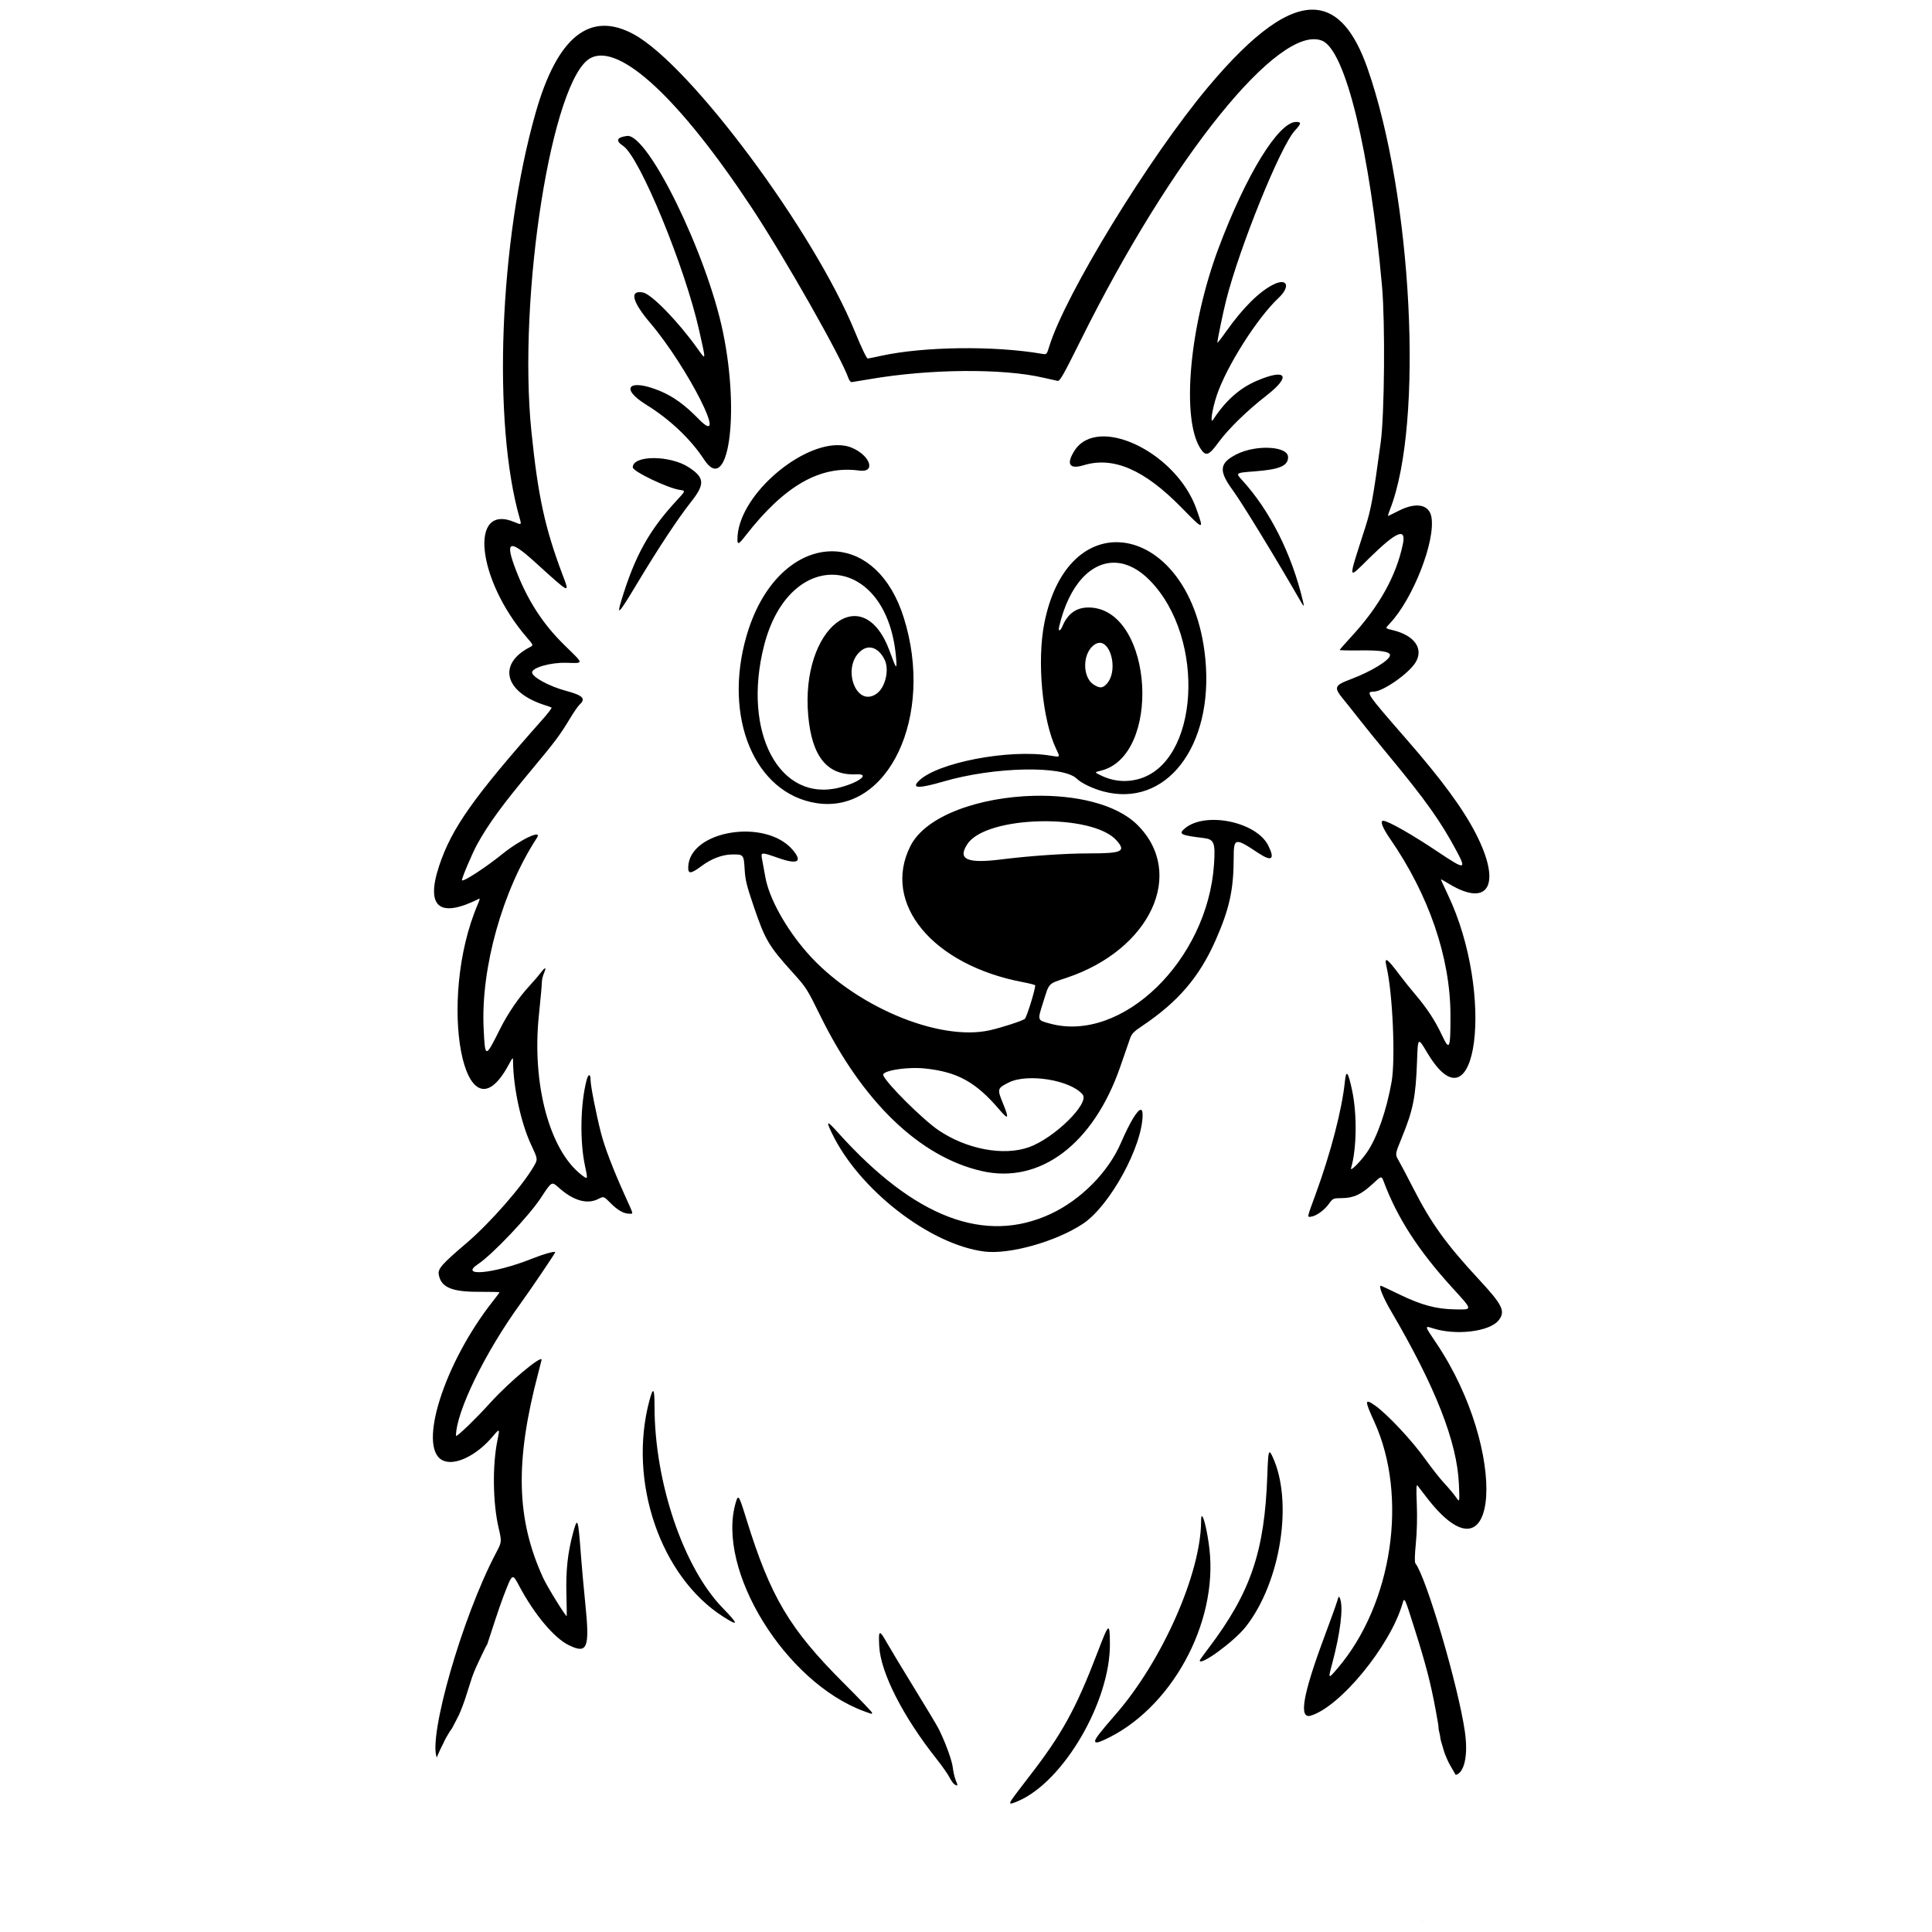
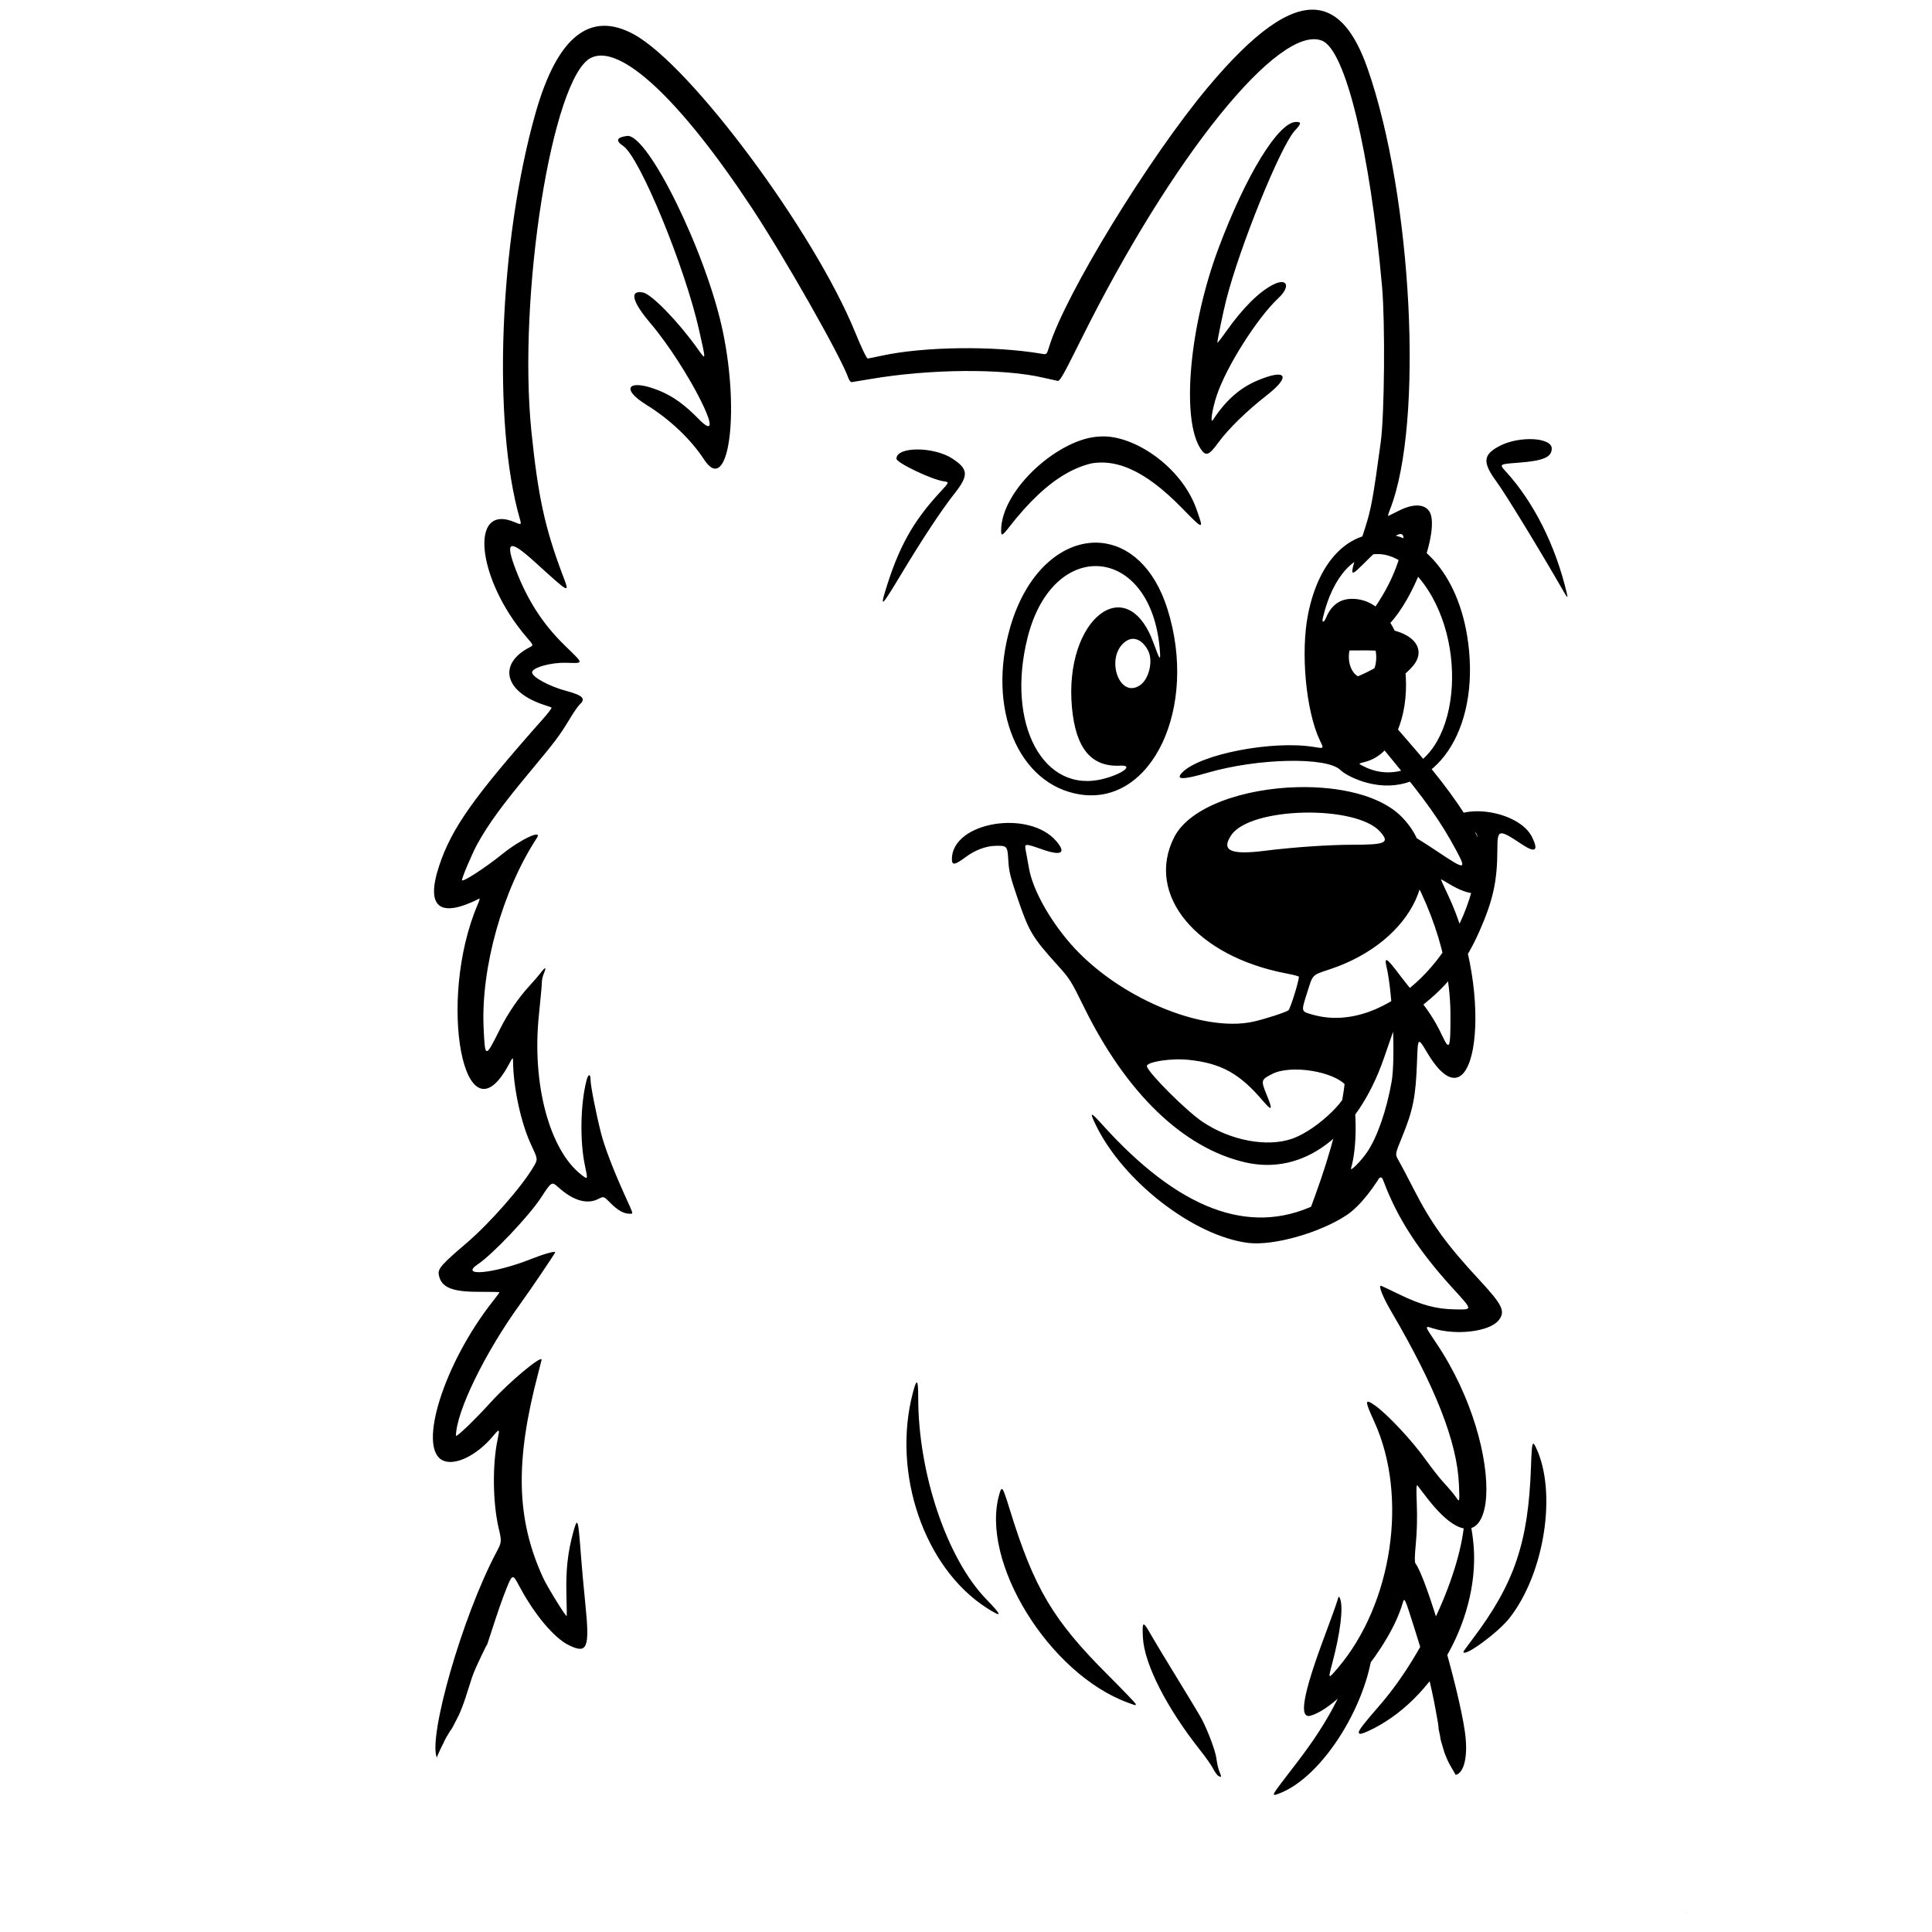
<svg xmlns="http://www.w3.org/2000/svg" width="500mm" height="500mm" viewBox="0 0 500 500" xml:space="preserve">
  <g>
-     <path d="m340.74 2.555c-7.124-0.738-16.308 5.915-28.14 20.032-15.211 18.148-36.918 53.609-41.057 67.07-0.652 2.122-0.652 2.122-1.884 1.909-12.318-2.125-30.539-1.902-41.585 0.509-1.784 0.389-3.359 0.708-3.499 0.708-0.292 0-1.614-2.76-3.305-6.896-10.654-26.065-42.461-68.885-57.171-76.967-11.382-6.253-19.883 0.532-25.502 20.352-9.393 33.134-11.215 80.238-4.06 105.01 0.445 1.539 0.366 1.594-1.273 0.884-11.965-5.181-9.898 14.769 3.09 29.823 1.733 2.008 1.733 2.009 0.724 2.53-8.424 4.356-6.483 11.67 3.977 14.988 0.774 0.246 1.529 0.516 1.677 0.601 0.149 0.085-0.808 1.371-2.127 2.857-18.069 20.366-23.732 28.378-26.964 38.149-3.539 10.699 0.104 13.643 10.436 8.434 0.145-0.073-0.042 0.583-0.417 1.457-10.72 25.01-3.476 62.804 7.969 41.576 1.07-1.985 1.14-2.047 1.148-1.007 0.049 6.817 2.036 16.038 4.666 21.657 1.762 3.765 1.762 3.766 0.751 5.529-2.941 5.127-11.326 14.712-17.428 19.921-6.412 5.473-7.458 6.651-7.219 8.124 0.54 3.329 3.316 4.539 10.353 4.512 2.951-0.011 5.366 0.045 5.366 0.126s-0.767 1.119-1.704 2.308c-12.595 15.968-19.534 37.811-13.074 41.15 3.108 1.606 8.854-1.141 13.159-6.292 1.661-1.987 1.729-1.917 1.101 1.105-1.335 6.421-1.213 16.161 0.284 22.654 0.848 3.677 0.848 3.677-0.654 6.523-8.799 16.682-17.56 47.467-15.344 52.948 0.092-0.218 0.181-0.437 0.276-0.654 0.428-1.011 0.885-2.01 1.405-2.977 1e-3 -3e-3 4e-3 -7e-3 5e-3 -9e-3 0.469-1.099 1.138-2.204 1.664-3.055 0.183-0.273 0.375-0.54 0.565-0.808 0.056-0.104 0.121-0.202 0.175-0.307 0.385-0.73 0.767-1.461 1.141-2.196 0.334-0.637 0.661-1.28 0.917-1.954 0.323-0.824 0.662-1.641 0.945-2.479 0.282-0.816 0.559-1.633 0.803-2.461 0.278-0.847 0.544-1.697 0.816-2.546 0.285-0.913 0.58-1.822 0.947-2.706 0.327-0.812 0.701-1.601 1.064-2.397 0.312-0.689 0.639-1.372 0.968-2.053 0.259-0.541 0.537-1.073 0.789-1.618 0.188-0.401 0.381-0.8 0.602-1.184 8e-3 -0.014-0.013 0.031-0.02 0.046-0.136 0.322-0.206 0.574-0.229 0.78 1.606-4.914 3.357-10.351 4.349-12.93 2.45-6.367 2.334-6.291 4.214-2.771 3.893 7.29 8.975 13.345 12.76 15.201 4.846 2.377 5.466 0.831 4.292-10.697-0.403-3.953-0.904-9.483-1.113-12.289-0.747-9.996-0.888-10.409-2.064-6.048-1.383 5.125-1.874 9.648-1.717 15.812 0.08 3.145 0.117 5.718 0.083 5.718-0.355 0-5.053-7.622-6.093-9.886-6.983-15.2-7.342-30.116-1.275-53.04 0.478-1.807 0.87-3.351 0.87-3.431 0-1.268-8.455 5.807-13.179 11.027-3.968 4.385-8.99 9.216-8.986 8.644 0.049-6.25 7.566-21.638 16.741-34.27 2.555-3.518 8.943-12.961 8.943-13.22 0-0.38-2.934 0.441-6.157 1.723-9.634 3.831-18.919 4.728-13.801 1.334 3.714-2.463 13.184-12.449 16.248-17.134 2.798-4.278 2.798-4.279 4.548-2.706 3.819 3.434 7.403 4.478 10.299 3.001 1.422-0.726 1.422-0.726 3.126 1.004 1.857 1.885 3.455 2.803 4.879 2.803 1.134 0 1.255 0.522-1.059-4.602-3.136-6.944-5.317-12.654-6.263-16.39-1.28-5.061-2.671-12.154-2.671-13.622 0-1.661-0.582-1.636-1.025 0.044-1.595 6.052-1.787 15.738-0.439 22.079 0.791 3.722 0.792 3.719-0.826 2.485-8.324-6.349-12.941-23.58-11.084-41.365 0.434-4.161 0.781-8.006 0.772-8.545-9e-3 -0.539 0.218-1.546 0.507-2.238 0.72-1.724 0.425-1.808-0.779-0.223-0.555 0.731-1.886 2.279-2.959 3.44-2.743 2.968-5.612 7.172-7.565 11.084-3.864 7.739-3.902 7.738-4.278-0.176-0.738-15.558 4.891-35.655 13.79-49.23 1.523-2.324-4.207 0.362-8.985 4.211-4.308 3.47-9.992 7.172-10.395 6.769-0.224-0.224 2.609-6.945 3.946-9.362 2.921-5.282 6.537-10.224 14.207-19.417 5.91-7.083 7.256-8.883 9.748-13.034 0.993-1.653 2.131-3.3 2.529-3.661 1.692-1.531 0.851-2.392-3.463-3.546-4.392-1.175-8.832-3.583-8.832-4.791 0-1.218 4.745-2.573 8.709-2.486 4.815 0.106 4.851 0.517-0.397-4.629-5.549-5.442-9.48-11.527-12.481-19.319-2.931-7.613-1.774-8.16 4.756-2.248 9.57 8.664 9.216 8.51 7.202 3.156-4.48-11.91-6.248-20.063-7.955-36.704-3.615-35.228 5.344-91.684 15.361-96.794 7.512-3.832 23.024 10.603 41.611 38.723 8.607 13.021 23.233 38.8 25.076 44.195 0.194 0.568 0.574 1.011 0.843 0.984 0.269-0.027 2.39-0.376 4.712-0.777 15.413-2.655 34.39-2.812 44.862-0.37 1.645 0.384 3.307 0.754 3.695 0.823 0.604 0.107 1.462-1.401 6.06-10.658 23.526-47.364 51.442-81.95 62.438-77.355 6.014 2.513 12.373 28.641 15.474 63.581 0.831 9.364 0.632 33.143-0.337 40.288-1.959 14.435-2.484 17.317-4.053 22.221-4.526 14.146-4.629 13.408 1.091 7.792 7.06-6.932 9.59-7.987 8.689-3.626-1.691 8.185-6.109 16.124-13.321 23.937-1.666 1.805-3.029 3.363-3.029 3.462 0 0.1 2.415 0.151 5.366 0.115 5.26-0.065 7.653 0.318 7.653 1.226 0 1.269-4.835 4.233-10.185 6.243-4.239 1.593-4.419 2.09-1.877 5.178 0.934 1.136 2.743 3.41 4.02 5.055 1.276 1.645 4.811 5.999 7.854 9.676 9.419 11.382 13.329 16.889 17.388 24.485 2.646 4.952 2.235 4.981-4.708 0.328-6.871-4.604-13.026-8.1-14.261-8.1-0.864 0-0.164 1.834 1.759 4.614 10.077 14.565 15.633 30.784 15.658 45.702 0.014 8.814-0.231 9.381-2.22 5.136-1.739-3.71-3.819-6.892-6.81-10.414-1.232-1.451-3.013-3.668-3.958-4.926-3.551-4.731-4.218-5.146-3.534-2.199 1.572 6.775 2.313 23.838 1.289 29.644-1.308 7.414-3.748 14.414-6.347 18.208-1.653 2.412-4.458 5.212-4.144 4.135 1.463-5.008 1.586-13.928 0.276-20.098-1.05-4.948-1.546-5.539-1.885-2.245-0.742 7.199-3.643 18.369-7.539 29.027-2.335 6.387-2.258 6.009-1.183 5.869 1.332-0.173 3.398-1.661 4.588-3.304 1.062-1.466 1.069-1.469 3.428-1.495 3.01-0.034 5.021-0.979 7.99-3.756 2.198-2.056 2.198-2.056 2.825-0.388 3.503 9.319 8.932 17.712 17.653 27.292 5.419 5.953 5.379 5.7 0.874 5.651-4.888-0.053-8.82-1.099-14.466-3.846-2.566-1.249-4.75-2.271-4.853-2.271-0.655 0 0.556 3.008 2.643 6.571 11.536 19.688 17.098 33.882 17.559 44.801 0.2 4.75 0.2 4.75-0.77 3.343-0.533-0.774-1.878-2.38-2.987-3.568-1.11-1.188-3.345-4.023-4.968-6.299-3.445-4.831-9.835-11.65-12.993-13.865-2.692-1.888-2.717-1.339-0.195 4.173 8.851 19.347 4.716 47.205-9.475 63.829-2.48 2.905-2.498 2.89-1.409-1.202 2.134-8.025 2.921-14.497 2.044-16.803-0.293-0.771-0.347-0.722-0.767 0.704-0.248 0.843-1.709 4.902-3.246 9.021-5.651 15.14-6.755 21.513-3.563 20.549 7.613-2.3 20.444-17.926 23.69-28.851 0.573-1.928 0.492-2.094 3.299 6.795 2.765 8.754 4.061 13.752 5.278 20.343 0.567 3.072 0.836 4.519 0.805 5.146 0.037 0.171 0.074 0.341 0.1 0.514 0.123 0.584 0.288 1.16 0.346 1.756 0.063 0.471 0.168 0.932 0.325 1.381 0.228 0.732 0.423 1.473 0.653 2.205 0.164 0.477 0.326 0.957 0.537 1.416 0.21 0.496 0.424 0.991 0.664 1.473 0.287 0.56 0.608 1.101 0.927 1.643 0.27 0.461 0.534 0.924 0.794 1.39 0.032 0.043 0.065 0.084 0.097 0.126 2.119-0.49 3.284-4.803 2.356-11.22-1.707-11.799-9.961-39.875-12.793-43.514-0.235-0.301-0.198-2.025 0.108-5.2 0.29-3.005 0.38-6.716 0.245-10.105-0.167-4.202-0.122-5.238 0.21-4.811 0.232 0.3 1.203 1.566 2.156 2.815 19.134 25.048 21.548-11.765 2.611-39.809-2.992-4.43-2.992-4.43-0.854-3.74 6.003 1.938 14.74 0.877 17.06-2.071 1.816-2.308 1.031-3.948-4.995-10.445-8.615-9.289-12.451-14.612-17.127-23.765-1.549-3.032-3.241-6.24-3.762-7.129-0.946-1.616-0.947-1.616 0.845-5.982 2.912-7.097 3.591-10.52 3.917-19.747 0.22-6.234 0.22-6.233 2.628-2.192 12.857 21.581 17.64-15.146 5.329-40.923-1.04-2.177-1.84-3.958-1.778-3.958 0.062 0 1.033 0.554 2.157 1.232 10.286 6.194 13.57 0.044 6.92-12.956-3.335-6.519-8.797-13.957-18.005-24.517-10.327-11.843-10.632-12.288-8.449-12.31 2.36-0.023 8.93-4.588 10.761-7.476 2.242-3.537-0.138-7.033-5.718-8.399-2.201-0.539-2.151-0.435-0.869-1.791 6.003-6.353 11.882-21.456 10.734-27.575-0.595-3.174-3.88-3.836-8.252-1.663-1.446 0.719-2.751 1.367-2.9 1.44-0.149 0.073 0.054-0.693 0.452-1.702 8.783-22.282 5.779-81.019-5.839-114.17-3.325-9.485-7.619-14.532-13.16-15.106zm-5.301 29.004c-4.566 0-12.97 13.681-20.101 32.723-7.518 20.073-9.673 44.076-4.653 51.811 1.368 2.108 2.14 1.845 4.641-1.583 2.552-3.498 7.357-8.187 12.487-12.184 6.474-5.044 5.108-7.057-2.559-3.774-4.46 1.91-8.083 5.138-11.301 10.067-0.848 1.3-0.248-2.705 0.939-6.268 2.491-7.474 10.466-20.062 15.982-25.227 3.166-2.965 2.295-5.294-1.308-3.496-3.668 1.83-7.903 6.03-12.196 12.096-1.276 1.803-2.32 3.139-2.319 2.969 3e-3 -0.715 1.491-7.903 2.285-11.035 3.483-13.741 14.047-39.814 17.766-43.848 1.693-1.837 1.755-2.251 0.338-2.251zm-173.18 3.626c-2.694 0.361-3.015 1.222-0.97 2.598 4.275 2.879 15.976 31.294 19.655 47.731 1.816 8.115 1.841 7.882-0.489 4.622-5.004-7.001-11.843-14.025-14.059-14.441-3.561-0.668-2.836 2.323 1.923 7.939 9.814 11.581 20.68 33.23 12.41 24.723-3.415-3.512-6.497-5.747-9.855-7.145-8.092-3.369-10.664-0.813-3.582 3.559 6.032 3.723 11.511 8.92 14.908 14.137 6.235 9.576 9.363-11.482 4.901-32.987-4.214-20.309-19.464-51.457-24.84-50.736zm122.53 77.783c-2.833 0.177-5.228 1.331-6.72 3.684-2.199 3.467-1.317 4.87 2.359 3.755 7.703-2.337 15.684 1.106 25.301 10.916 5.876 5.993 5.874 5.993 3.92 0.455-3.907-11.075-16.36-19.34-24.86-18.81zm-68.24 2.238c-10.441 0.216-25.701 13.634-25.701 24.363 0 1.494 0.315 1.352 2.112-0.957 10.1-12.97 19.282-18.215 29.458-16.826 4.218 0.576 2.927-3.721-1.748-5.818-1.236-0.554-2.63-0.793-4.121-0.762zm112.02 0.698c-2.707-0.145-6.048 0.392-8.585 1.687-4.456 2.275-4.646 4.251-0.898 9.343 2.272 3.087 11.039 17.435 17.239 28.215 1.137 1.976 1.261 2.049 0.902 0.528-2.896-12.248-8.542-23.509-15.728-31.368-1.782-1.949-1.789-1.944 3.183-2.319 6.489-0.489 8.667-1.415 8.667-3.685 0-1.431-2.073-2.257-4.78-2.401zm-159.35 2.654c-3.034-5e-3 -5.461 0.791-5.461 2.393 0 1.054 9.099 5.408 12.217 5.846 1.485 0.209 1.485 0.209-0.834 2.713-7.169 7.743-10.809 14.308-14.313 25.815-1.304 4.283-0.739 3.671 4.202-4.555 5.395-8.981 10.422-16.582 13.802-20.867 3.641-4.618 3.548-6.236-0.514-8.927-2.425-1.606-6.065-2.413-9.099-2.418zm119.69 21.758c-8.036 0.019-15.743 6.607-18.606 20.797-2.002 9.923-0.576 25.188 3.063 32.792 1.033 2.158 1.108 2.082-1.629 1.638-10.664-1.73-29.232 1.847-33.934 6.537-2.003 1.998-0.046 2.046 6.423 0.159 12.999-3.793 30.851-4.18 34.404-0.746 1.234 1.193 4.091 2.573 6.874 3.32 16.234 4.358 28.573-11.587 26.449-34.18-1.833-19.504-12.712-30.339-23.044-30.315zm-72.341 2.411c-9.176-0.749-19.014 6.771-23.371 21.845-6.1 21.102 2.094 40.746 18.048 43.268 18.662 2.95 30.676-22.531 22.641-48.018-3.445-10.926-10.181-16.512-17.317-17.095zm72.287 2.921c2.895 0.177 5.902 1.669 8.765 4.606 14.649 15.027 12.682 47.292-3.133 51.411-3.451 0.899-6.868 0.471-10.173-1.275-1.014-0.536-1.015-0.536 0.669-0.96 15.553-3.916 13.498-40.732-2.354-42.169-3.668-0.333-6.197 1.257-7.674 4.823-0.553 1.334-1.154 1.407-0.849 0.102 2.555-10.954 8.381-16.928 14.75-16.538zm-72.411 3.139c7.433 0.663 14.322 7.953 15.454 21.404 0.278 3.307 0.089 3.125-1.607-1.55-6.887-18.974-23.162-6.208-21.124 16.568 0.957 10.697 4.968 15.564 12.51 15.184 3.585-0.181 0.69 2.097-4.325 3.403-15.563 4.054-25.331-14.183-19.631-36.653 3.312-13.055 11.29-19.019 18.723-18.356zm68.39 17.585c2.902 0.349 4.441 7.528 1.568 10.629-1.028 1.109-1.745 1.163-3.255 0.242-3.248-1.98-3.015-8.657 0.369-10.57 0.461-0.261 0.904-0.35 1.318-0.3zm-60.274 1.232c1.597-0.246 3.207 0.824 4.33 3.014 1.36 2.652 0.246 7.387-2.11 8.973-5.425 3.651-9.112-7.325-3.794-11.295 0.511-0.382 1.042-0.609 1.574-0.691zm43.018 38.35c-13.805 0.338-27.923 4.994-31.963 12.999-7.488 14.834 5.732 30.81 29.16 35.239 1.725 0.326 3.136 0.697 3.136 0.824 0 1.2-2.227 8.335-2.713 8.691-0.736 0.54-6.135 2.286-9.074 2.935-13.314 2.942-35.249-6.388-47.251-20.097-5.533-6.319-9.833-14.096-10.798-19.528-0.309-1.742-0.693-3.84-0.852-4.662-0.363-1.877-0.282-1.882 4.355-0.262 4.902 1.713 6.193 0.921 3.545-2.173-7.054-8.241-26.744-4.977-27.013 4.479-0.053 1.878 0.682 1.802 3.6-0.375 2.329-1.737 5.164-2.823 7.52-2.88 3.211-0.077 3.254-0.032 3.481 3.774 0.171 2.874 0.504 4.234 2.386 9.757 2.947 8.646 3.832 10.134 10.257 17.244 3.28 3.63 3.572 4.09 6.918 10.908 10.955 22.321 25.688 36.52 41.742 40.226 15.111 3.489 28.967-6.926 35.915-26.997 1.097-3.168 2.23-6.439 2.518-7.27 0.441-1.271 0.95-1.796 3.213-3.315 9.237-6.202 14.724-12.611 18.915-22.091 3.594-8.13 4.689-13.1 4.702-21.338 8e-3 -5.261 0.299-5.318 6.415-1.256 3.444 2.287 4.316 1.612 2.534-1.963-3.07-6.16-16.305-8.88-21.586-4.437-1.742 1.466-1.147 1.77 4.9 2.504 2.674 0.324 3.019 1.205 2.649 6.767-1.656 24.886-23.857 46.404-42.534 41.225-3.257-0.903-3.199-0.703-1.64-5.641 1.575-4.989 1.159-4.561 6.017-6.188 21.764-7.286 30.92-27.091 18.303-39.59-5.471-5.42-16.019-7.77-26.756-7.507zm1.64 6.593c8.249-0.181 16.658 1.44 19.769 4.982 2.477 2.822 1.409 3.33-7.003 3.33-6.326 0-15.356 0.62-23.095 1.585-8.715 1.087-11.161-0.088-8.478-4.07 2.47-3.664 10.558-5.646 18.807-5.827zm-33.555 63.88c1.261-0.049 2.541-0.024 3.701 0.097 8.436 0.881 13.189 3.509 19.281 10.66 2.341 2.749 2.562 2.383 0.946-1.569-1.556-3.803-1.513-3.961 1.467-5.462 4.859-2.447 16.018-0.635 19.122 3.105 1.879 2.264-7.36 11.324-13.916 13.645-6.545 2.317-16.058 0.536-23.335-4.37-4.088-2.756-13.628-12.246-14.345-14.27-0.31-0.875 3.297-1.689 7.079-1.836zm59.619 10.794c-0.827-0.143-2.785 3.015-5.213 8.614-3.261 7.52-10.305 14.647-18.077 18.289-17.046 7.988-35.272 1.057-55.049-20.933-2.971-3.304-3.262-3.292-1.651 0.069 7.005 14.617 25.349 28.858 39.464 30.638 6.502 0.82 18.596-2.591 25.528-7.199 6.959-4.626 15.422-20.104 15.422-28.204 0-0.813-0.15-1.227-0.425-1.275zm-126.19 72.826c-0.212-0.221-0.55 0.633-1.052 2.522-5.547 20.882 2.911 45.522 19.176 55.863 4.027 2.56 3.981 2-0.189-2.293-10.171-10.47-17.632-32.541-17.635-52.163-2.4e-4 -2.412-0.087-3.708-0.3-3.929zm159.42 15.838c-0.291 0.231-0.396 1.956-0.538 6.037-0.684 19.57-4.291 30.183-15.138 44.538-1.291 1.708-2.347 3.173-2.347 3.255 0 1.618 8.909-4.891 11.9-8.693 9.087-11.553 12.374-32.579 6.896-44.122-0.357-0.752-0.599-1.151-0.773-1.013zm-137.44 11.705c-0.224-0.072-0.396 0.371-0.629 1.148-5.248 17.438 12.76 46.729 33.311 54.183 2.114 0.767 1.935 0.736 1.935 0.331 0-0.183-3.297-3.627-7.327-7.653-14.073-14.061-18.969-22.316-25.216-42.507-1.185-3.831-1.702-5.383-2.075-5.503zm120.01 4.8c-0.148-0.05-0.239 0.312-0.239 1.204 0 13.501-10.055 36.263-22.137 50.111-3.812 4.37-5.288 6.271-5.299 6.83-0.012 0.604 0.614 0.541 2.326-0.236 17.257-7.836 29.523-30.103 27.259-49.486-0.515-4.407-1.466-8.271-1.909-8.422zm-24.338 29.084c-0.417 0.272-1.19 2.197-2.634 5.98-5.663 14.84-9.293 21.417-17.996 32.618-2.008 2.584-3.943 5.157-4.299 5.718-0.766 1.203-0.491 1.256 1.691 0.32 11.756-5.039 23.845-25.766 23.738-40.7-0.02-2.828-0.082-4.208-0.5-3.936zm-59.033 1.194c-0.278 0.122-0.276 1.234-0.163 3.412 0.353 6.791 6.143 18.171 14.81 29.109 1.454 1.835 2.979 4.01 3.391 4.833s1.014 1.645 1.339 1.827c0.823 0.461 0.856 0.318 0.256-1.119-0.289-0.693-0.634-2.182-0.765-3.309-0.22-1.891-2.012-6.76-3.73-10.138-0.395-0.776-3.2-5.449-6.233-10.384-3.033-4.935-6.209-10.199-7.057-11.699-1.01-1.785-1.569-2.654-1.847-2.532zm-107.66 40.79c-7e-3 0.048-0.012 0.098-0.019 0.146 0.017-0.048 0.035-0.096 0.052-0.144-0.011-5e-4 -0.022-1e-3 -0.033-3e-3zm247.91 33.523c0.017 0.034 0.031 0.07 0.048 0.104 0.074 0.152 0.143 0.271 0.215 0.414-0.103-0.115-0.199-0.318-0.263-0.519z" stroke-width="1.33" />
+     <path d="m340.74 2.555c-7.124-0.738-16.308 5.915-28.14 20.032-15.211 18.148-36.918 53.609-41.057 67.07-0.652 2.122-0.652 2.122-1.884 1.909-12.318-2.125-30.539-1.902-41.585 0.509-1.784 0.389-3.359 0.708-3.499 0.708-0.292 0-1.614-2.76-3.305-6.896-10.654-26.065-42.461-68.885-57.171-76.967-11.382-6.253-19.883 0.532-25.502 20.352-9.393 33.134-11.215 80.238-4.06 105.01 0.445 1.539 0.366 1.594-1.273 0.884-11.965-5.181-9.898 14.769 3.09 29.823 1.733 2.008 1.733 2.009 0.724 2.53-8.424 4.356-6.483 11.67 3.977 14.988 0.774 0.246 1.529 0.516 1.677 0.601 0.149 0.085-0.808 1.371-2.127 2.857-18.069 20.366-23.732 28.378-26.964 38.149-3.539 10.699 0.104 13.643 10.436 8.434 0.145-0.073-0.042 0.583-0.417 1.457-10.72 25.01-3.476 62.804 7.969 41.576 1.07-1.985 1.14-2.047 1.148-1.007 0.049 6.817 2.036 16.038 4.666 21.657 1.762 3.765 1.762 3.766 0.751 5.529-2.941 5.127-11.326 14.712-17.428 19.921-6.412 5.473-7.458 6.651-7.219 8.124 0.54 3.329 3.316 4.539 10.353 4.512 2.951-0.011 5.366 0.045 5.366 0.126s-0.767 1.119-1.704 2.308c-12.595 15.968-19.534 37.811-13.074 41.15 3.108 1.606 8.854-1.141 13.159-6.292 1.661-1.987 1.729-1.917 1.101 1.105-1.335 6.421-1.213 16.161 0.284 22.654 0.848 3.677 0.848 3.677-0.654 6.523-8.799 16.682-17.56 47.467-15.344 52.948 0.092-0.218 0.181-0.437 0.276-0.654 0.428-1.011 0.885-2.01 1.405-2.977 1e-3 -3e-3 4e-3 -7e-3 5e-3 -9e-3 0.469-1.099 1.138-2.204 1.664-3.055 0.183-0.273 0.375-0.54 0.565-0.808 0.056-0.104 0.121-0.202 0.175-0.307 0.385-0.73 0.767-1.461 1.141-2.196 0.334-0.637 0.661-1.28 0.917-1.954 0.323-0.824 0.662-1.641 0.945-2.479 0.282-0.816 0.559-1.633 0.803-2.461 0.278-0.847 0.544-1.697 0.816-2.546 0.285-0.913 0.58-1.822 0.947-2.706 0.327-0.812 0.701-1.601 1.064-2.397 0.312-0.689 0.639-1.372 0.968-2.053 0.259-0.541 0.537-1.073 0.789-1.618 0.188-0.401 0.381-0.8 0.602-1.184 8e-3 -0.014-0.013 0.031-0.02 0.046-0.136 0.322-0.206 0.574-0.229 0.78 1.606-4.914 3.357-10.351 4.349-12.93 2.45-6.367 2.334-6.291 4.214-2.771 3.893 7.29 8.975 13.345 12.76 15.201 4.846 2.377 5.466 0.831 4.292-10.697-0.403-3.953-0.904-9.483-1.113-12.289-0.747-9.996-0.888-10.409-2.064-6.048-1.383 5.125-1.874 9.648-1.717 15.812 0.08 3.145 0.117 5.718 0.083 5.718-0.355 0-5.053-7.622-6.093-9.886-6.983-15.2-7.342-30.116-1.275-53.04 0.478-1.807 0.87-3.351 0.87-3.431 0-1.268-8.455 5.807-13.179 11.027-3.968 4.385-8.99 9.216-8.986 8.644 0.049-6.25 7.566-21.638 16.741-34.27 2.555-3.518 8.943-12.961 8.943-13.22 0-0.38-2.934 0.441-6.157 1.723-9.634 3.831-18.919 4.728-13.801 1.334 3.714-2.463 13.184-12.449 16.248-17.134 2.798-4.278 2.798-4.279 4.548-2.706 3.819 3.434 7.403 4.478 10.299 3.001 1.422-0.726 1.422-0.726 3.126 1.004 1.857 1.885 3.455 2.803 4.879 2.803 1.134 0 1.255 0.522-1.059-4.602-3.136-6.944-5.317-12.654-6.263-16.39-1.28-5.061-2.671-12.154-2.671-13.622 0-1.661-0.582-1.636-1.025 0.044-1.595 6.052-1.787 15.738-0.439 22.079 0.791 3.722 0.792 3.719-0.826 2.485-8.324-6.349-12.941-23.58-11.084-41.365 0.434-4.161 0.781-8.006 0.772-8.545-9e-3 -0.539 0.218-1.546 0.507-2.238 0.72-1.724 0.425-1.808-0.779-0.223-0.555 0.731-1.886 2.279-2.959 3.44-2.743 2.968-5.612 7.172-7.565 11.084-3.864 7.739-3.902 7.738-4.278-0.176-0.738-15.558 4.891-35.655 13.79-49.23 1.523-2.324-4.207 0.362-8.985 4.211-4.308 3.47-9.992 7.172-10.395 6.769-0.224-0.224 2.609-6.945 3.946-9.362 2.921-5.282 6.537-10.224 14.207-19.417 5.91-7.083 7.256-8.883 9.748-13.034 0.993-1.653 2.131-3.3 2.529-3.661 1.692-1.531 0.851-2.392-3.463-3.546-4.392-1.175-8.832-3.583-8.832-4.791 0-1.218 4.745-2.573 8.709-2.486 4.815 0.106 4.851 0.517-0.397-4.629-5.549-5.442-9.48-11.527-12.481-19.319-2.931-7.613-1.774-8.16 4.756-2.248 9.57 8.664 9.216 8.51 7.202 3.156-4.48-11.91-6.248-20.063-7.955-36.704-3.615-35.228 5.344-91.684 15.361-96.794 7.512-3.832 23.024 10.603 41.611 38.723 8.607 13.021 23.233 38.8 25.076 44.195 0.194 0.568 0.574 1.011 0.843 0.984 0.269-0.027 2.39-0.376 4.712-0.777 15.413-2.655 34.39-2.812 44.862-0.37 1.645 0.384 3.307 0.754 3.695 0.823 0.604 0.107 1.462-1.401 6.06-10.658 23.526-47.364 51.442-81.95 62.438-77.355 6.014 2.513 12.373 28.641 15.474 63.581 0.831 9.364 0.632 33.143-0.337 40.288-1.959 14.435-2.484 17.317-4.053 22.221-4.526 14.146-4.629 13.408 1.091 7.792 7.06-6.932 9.59-7.987 8.689-3.626-1.691 8.185-6.109 16.124-13.321 23.937-1.666 1.805-3.029 3.363-3.029 3.462 0 0.1 2.415 0.151 5.366 0.115 5.26-0.065 7.653 0.318 7.653 1.226 0 1.269-4.835 4.233-10.185 6.243-4.239 1.593-4.419 2.09-1.877 5.178 0.934 1.136 2.743 3.41 4.02 5.055 1.276 1.645 4.811 5.999 7.854 9.676 9.419 11.382 13.329 16.889 17.388 24.485 2.646 4.952 2.235 4.981-4.708 0.328-6.871-4.604-13.026-8.1-14.261-8.1-0.864 0-0.164 1.834 1.759 4.614 10.077 14.565 15.633 30.784 15.658 45.702 0.014 8.814-0.231 9.381-2.22 5.136-1.739-3.71-3.819-6.892-6.81-10.414-1.232-1.451-3.013-3.668-3.958-4.926-3.551-4.731-4.218-5.146-3.534-2.199 1.572 6.775 2.313 23.838 1.289 29.644-1.308 7.414-3.748 14.414-6.347 18.208-1.653 2.412-4.458 5.212-4.144 4.135 1.463-5.008 1.586-13.928 0.276-20.098-1.05-4.948-1.546-5.539-1.885-2.245-0.742 7.199-3.643 18.369-7.539 29.027-2.335 6.387-2.258 6.009-1.183 5.869 1.332-0.173 3.398-1.661 4.588-3.304 1.062-1.466 1.069-1.469 3.428-1.495 3.01-0.034 5.021-0.979 7.99-3.756 2.198-2.056 2.198-2.056 2.825-0.388 3.503 9.319 8.932 17.712 17.653 27.292 5.419 5.953 5.379 5.7 0.874 5.651-4.888-0.053-8.82-1.099-14.466-3.846-2.566-1.249-4.75-2.271-4.853-2.271-0.655 0 0.556 3.008 2.643 6.571 11.536 19.688 17.098 33.882 17.559 44.801 0.2 4.75 0.2 4.75-0.77 3.343-0.533-0.774-1.878-2.38-2.987-3.568-1.11-1.188-3.345-4.023-4.968-6.299-3.445-4.831-9.835-11.65-12.993-13.865-2.692-1.888-2.717-1.339-0.195 4.173 8.851 19.347 4.716 47.205-9.475 63.829-2.48 2.905-2.498 2.89-1.409-1.202 2.134-8.025 2.921-14.497 2.044-16.803-0.293-0.771-0.347-0.722-0.767 0.704-0.248 0.843-1.709 4.902-3.246 9.021-5.651 15.14-6.755 21.513-3.563 20.549 7.613-2.3 20.444-17.926 23.69-28.851 0.573-1.928 0.492-2.094 3.299 6.795 2.765 8.754 4.061 13.752 5.278 20.343 0.567 3.072 0.836 4.519 0.805 5.146 0.037 0.171 0.074 0.341 0.1 0.514 0.123 0.584 0.288 1.16 0.346 1.756 0.063 0.471 0.168 0.932 0.325 1.381 0.228 0.732 0.423 1.473 0.653 2.205 0.164 0.477 0.326 0.957 0.537 1.416 0.21 0.496 0.424 0.991 0.664 1.473 0.287 0.56 0.608 1.101 0.927 1.643 0.27 0.461 0.534 0.924 0.794 1.39 0.032 0.043 0.065 0.084 0.097 0.126 2.119-0.49 3.284-4.803 2.356-11.22-1.707-11.799-9.961-39.875-12.793-43.514-0.235-0.301-0.198-2.025 0.108-5.2 0.29-3.005 0.38-6.716 0.245-10.105-0.167-4.202-0.122-5.238 0.21-4.811 0.232 0.3 1.203 1.566 2.156 2.815 19.134 25.048 21.548-11.765 2.611-39.809-2.992-4.43-2.992-4.43-0.854-3.74 6.003 1.938 14.74 0.877 17.06-2.071 1.816-2.308 1.031-3.948-4.995-10.445-8.615-9.289-12.451-14.612-17.127-23.765-1.549-3.032-3.241-6.24-3.762-7.129-0.946-1.616-0.947-1.616 0.845-5.982 2.912-7.097 3.591-10.52 3.917-19.747 0.22-6.234 0.22-6.233 2.628-2.192 12.857 21.581 17.64-15.146 5.329-40.923-1.04-2.177-1.84-3.958-1.778-3.958 0.062 0 1.033 0.554 2.157 1.232 10.286 6.194 13.57 0.044 6.92-12.956-3.335-6.519-8.797-13.957-18.005-24.517-10.327-11.843-10.632-12.288-8.449-12.31 2.36-0.023 8.93-4.588 10.761-7.476 2.242-3.537-0.138-7.033-5.718-8.399-2.201-0.539-2.151-0.435-0.869-1.791 6.003-6.353 11.882-21.456 10.734-27.575-0.595-3.174-3.88-3.836-8.252-1.663-1.446 0.719-2.751 1.367-2.9 1.44-0.149 0.073 0.054-0.693 0.452-1.702 8.783-22.282 5.779-81.019-5.839-114.17-3.325-9.485-7.619-14.532-13.16-15.106zm-5.301 29.004c-4.566 0-12.97 13.681-20.101 32.723-7.518 20.073-9.673 44.076-4.653 51.811 1.368 2.108 2.14 1.845 4.641-1.583 2.552-3.498 7.357-8.187 12.487-12.184 6.474-5.044 5.108-7.057-2.559-3.774-4.46 1.91-8.083 5.138-11.301 10.067-0.848 1.3-0.248-2.705 0.939-6.268 2.491-7.474 10.466-20.062 15.982-25.227 3.166-2.965 2.295-5.294-1.308-3.496-3.668 1.83-7.903 6.03-12.196 12.096-1.276 1.803-2.32 3.139-2.319 2.969 3e-3 -0.715 1.491-7.903 2.285-11.035 3.483-13.741 14.047-39.814 17.766-43.848 1.693-1.837 1.755-2.251 0.338-2.251zm-173.18 3.626c-2.694 0.361-3.015 1.222-0.97 2.598 4.275 2.879 15.976 31.294 19.655 47.731 1.816 8.115 1.841 7.882-0.489 4.622-5.004-7.001-11.843-14.025-14.059-14.441-3.561-0.668-2.836 2.323 1.923 7.939 9.814 11.581 20.68 33.23 12.41 24.723-3.415-3.512-6.497-5.747-9.855-7.145-8.092-3.369-10.664-0.813-3.582 3.559 6.032 3.723 11.511 8.92 14.908 14.137 6.235 9.576 9.363-11.482 4.901-32.987-4.214-20.309-19.464-51.457-24.84-50.736zm122.53 77.783c-2.833 0.177-5.228 1.331-6.72 3.684-2.199 3.467-1.317 4.87 2.359 3.755 7.703-2.337 15.684 1.106 25.301 10.916 5.876 5.993 5.874 5.993 3.92 0.455-3.907-11.075-16.36-19.34-24.86-18.81zc-10.441 0.216-25.701 13.634-25.701 24.363 0 1.494 0.315 1.352 2.112-0.957 10.1-12.97 19.282-18.215 29.458-16.826 4.218 0.576 2.927-3.721-1.748-5.818-1.236-0.554-2.63-0.793-4.121-0.762zm112.02 0.698c-2.707-0.145-6.048 0.392-8.585 1.687-4.456 2.275-4.646 4.251-0.898 9.343 2.272 3.087 11.039 17.435 17.239 28.215 1.137 1.976 1.261 2.049 0.902 0.528-2.896-12.248-8.542-23.509-15.728-31.368-1.782-1.949-1.789-1.944 3.183-2.319 6.489-0.489 8.667-1.415 8.667-3.685 0-1.431-2.073-2.257-4.78-2.401zm-159.35 2.654c-3.034-5e-3 -5.461 0.791-5.461 2.393 0 1.054 9.099 5.408 12.217 5.846 1.485 0.209 1.485 0.209-0.834 2.713-7.169 7.743-10.809 14.308-14.313 25.815-1.304 4.283-0.739 3.671 4.202-4.555 5.395-8.981 10.422-16.582 13.802-20.867 3.641-4.618 3.548-6.236-0.514-8.927-2.425-1.606-6.065-2.413-9.099-2.418zm119.69 21.758c-8.036 0.019-15.743 6.607-18.606 20.797-2.002 9.923-0.576 25.188 3.063 32.792 1.033 2.158 1.108 2.082-1.629 1.638-10.664-1.73-29.232 1.847-33.934 6.537-2.003 1.998-0.046 2.046 6.423 0.159 12.999-3.793 30.851-4.18 34.404-0.746 1.234 1.193 4.091 2.573 6.874 3.32 16.234 4.358 28.573-11.587 26.449-34.18-1.833-19.504-12.712-30.339-23.044-30.315zm-72.341 2.411c-9.176-0.749-19.014 6.771-23.371 21.845-6.1 21.102 2.094 40.746 18.048 43.268 18.662 2.95 30.676-22.531 22.641-48.018-3.445-10.926-10.181-16.512-17.317-17.095zm72.287 2.921c2.895 0.177 5.902 1.669 8.765 4.606 14.649 15.027 12.682 47.292-3.133 51.411-3.451 0.899-6.868 0.471-10.173-1.275-1.014-0.536-1.015-0.536 0.669-0.96 15.553-3.916 13.498-40.732-2.354-42.169-3.668-0.333-6.197 1.257-7.674 4.823-0.553 1.334-1.154 1.407-0.849 0.102 2.555-10.954 8.381-16.928 14.75-16.538zm-72.411 3.139c7.433 0.663 14.322 7.953 15.454 21.404 0.278 3.307 0.089 3.125-1.607-1.55-6.887-18.974-23.162-6.208-21.124 16.568 0.957 10.697 4.968 15.564 12.51 15.184 3.585-0.181 0.69 2.097-4.325 3.403-15.563 4.054-25.331-14.183-19.631-36.653 3.312-13.055 11.29-19.019 18.723-18.356zm68.39 17.585c2.902 0.349 4.441 7.528 1.568 10.629-1.028 1.109-1.745 1.163-3.255 0.242-3.248-1.98-3.015-8.657 0.369-10.57 0.461-0.261 0.904-0.35 1.318-0.3zm-60.274 1.232c1.597-0.246 3.207 0.824 4.33 3.014 1.36 2.652 0.246 7.387-2.11 8.973-5.425 3.651-9.112-7.325-3.794-11.295 0.511-0.382 1.042-0.609 1.574-0.691zm43.018 38.35c-13.805 0.338-27.923 4.994-31.963 12.999-7.488 14.834 5.732 30.81 29.16 35.239 1.725 0.326 3.136 0.697 3.136 0.824 0 1.2-2.227 8.335-2.713 8.691-0.736 0.54-6.135 2.286-9.074 2.935-13.314 2.942-35.249-6.388-47.251-20.097-5.533-6.319-9.833-14.096-10.798-19.528-0.309-1.742-0.693-3.84-0.852-4.662-0.363-1.877-0.282-1.882 4.355-0.262 4.902 1.713 6.193 0.921 3.545-2.173-7.054-8.241-26.744-4.977-27.013 4.479-0.053 1.878 0.682 1.802 3.6-0.375 2.329-1.737 5.164-2.823 7.52-2.88 3.211-0.077 3.254-0.032 3.481 3.774 0.171 2.874 0.504 4.234 2.386 9.757 2.947 8.646 3.832 10.134 10.257 17.244 3.28 3.63 3.572 4.09 6.918 10.908 10.955 22.321 25.688 36.52 41.742 40.226 15.111 3.489 28.967-6.926 35.915-26.997 1.097-3.168 2.23-6.439 2.518-7.27 0.441-1.271 0.95-1.796 3.213-3.315 9.237-6.202 14.724-12.611 18.915-22.091 3.594-8.13 4.689-13.1 4.702-21.338 8e-3 -5.261 0.299-5.318 6.415-1.256 3.444 2.287 4.316 1.612 2.534-1.963-3.07-6.16-16.305-8.88-21.586-4.437-1.742 1.466-1.147 1.77 4.9 2.504 2.674 0.324 3.019 1.205 2.649 6.767-1.656 24.886-23.857 46.404-42.534 41.225-3.257-0.903-3.199-0.703-1.64-5.641 1.575-4.989 1.159-4.561 6.017-6.188 21.764-7.286 30.92-27.091 18.303-39.59-5.471-5.42-16.019-7.77-26.756-7.507zm1.64 6.593c8.249-0.181 16.658 1.44 19.769 4.982 2.477 2.822 1.409 3.33-7.003 3.33-6.326 0-15.356 0.62-23.095 1.585-8.715 1.087-11.161-0.088-8.478-4.07 2.47-3.664 10.558-5.646 18.807-5.827zm-33.555 63.88c1.261-0.049 2.541-0.024 3.701 0.097 8.436 0.881 13.189 3.509 19.281 10.66 2.341 2.749 2.562 2.383 0.946-1.569-1.556-3.803-1.513-3.961 1.467-5.462 4.859-2.447 16.018-0.635 19.122 3.105 1.879 2.264-7.36 11.324-13.916 13.645-6.545 2.317-16.058 0.536-23.335-4.37-4.088-2.756-13.628-12.246-14.345-14.27-0.31-0.875 3.297-1.689 7.079-1.836zm59.619 10.794c-0.827-0.143-2.785 3.015-5.213 8.614-3.261 7.52-10.305 14.647-18.077 18.289-17.046 7.988-35.272 1.057-55.049-20.933-2.971-3.304-3.262-3.292-1.651 0.069 7.005 14.617 25.349 28.858 39.464 30.638 6.502 0.82 18.596-2.591 25.528-7.199 6.959-4.626 15.422-20.104 15.422-28.204 0-0.813-0.15-1.227-0.425-1.275zm-126.19 72.826c-0.212-0.221-0.55 0.633-1.052 2.522-5.547 20.882 2.911 45.522 19.176 55.863 4.027 2.56 3.981 2-0.189-2.293-10.171-10.47-17.632-32.541-17.635-52.163-2.4e-4 -2.412-0.087-3.708-0.3-3.929zm159.42 15.838c-0.291 0.231-0.396 1.956-0.538 6.037-0.684 19.57-4.291 30.183-15.138 44.538-1.291 1.708-2.347 3.173-2.347 3.255 0 1.618 8.909-4.891 11.9-8.693 9.087-11.553 12.374-32.579 6.896-44.122-0.357-0.752-0.599-1.151-0.773-1.013zm-137.44 11.705c-0.224-0.072-0.396 0.371-0.629 1.148-5.248 17.438 12.76 46.729 33.311 54.183 2.114 0.767 1.935 0.736 1.935 0.331 0-0.183-3.297-3.627-7.327-7.653-14.073-14.061-18.969-22.316-25.216-42.507-1.185-3.831-1.702-5.383-2.075-5.503zm120.01 4.8c-0.148-0.05-0.239 0.312-0.239 1.204 0 13.501-10.055 36.263-22.137 50.111-3.812 4.37-5.288 6.271-5.299 6.83-0.012 0.604 0.614 0.541 2.326-0.236 17.257-7.836 29.523-30.103 27.259-49.486-0.515-4.407-1.466-8.271-1.909-8.422zm-24.338 29.084c-0.417 0.272-1.19 2.197-2.634 5.98-5.663 14.84-9.293 21.417-17.996 32.618-2.008 2.584-3.943 5.157-4.299 5.718-0.766 1.203-0.491 1.256 1.691 0.32 11.756-5.039 23.845-25.766 23.738-40.7-0.02-2.828-0.082-4.208-0.5-3.936zm-59.033 1.194c-0.278 0.122-0.276 1.234-0.163 3.412 0.353 6.791 6.143 18.171 14.81 29.109 1.454 1.835 2.979 4.01 3.391 4.833s1.014 1.645 1.339 1.827c0.823 0.461 0.856 0.318 0.256-1.119-0.289-0.693-0.634-2.182-0.765-3.309-0.22-1.891-2.012-6.76-3.73-10.138-0.395-0.776-3.2-5.449-6.233-10.384-3.033-4.935-6.209-10.199-7.057-11.699-1.01-1.785-1.569-2.654-1.847-2.532zm-107.66 40.79c-7e-3 0.048-0.012 0.098-0.019 0.146 0.017-0.048 0.035-0.096 0.052-0.144-0.011-5e-4 -0.022-1e-3 -0.033-3e-3zm247.91 33.523c0.017 0.034 0.031 0.07 0.048 0.104 0.074 0.152 0.143 0.271 0.215 0.414-0.103-0.115-0.199-0.318-0.263-0.519z" stroke-width="1.33" />
  </g>
</svg>